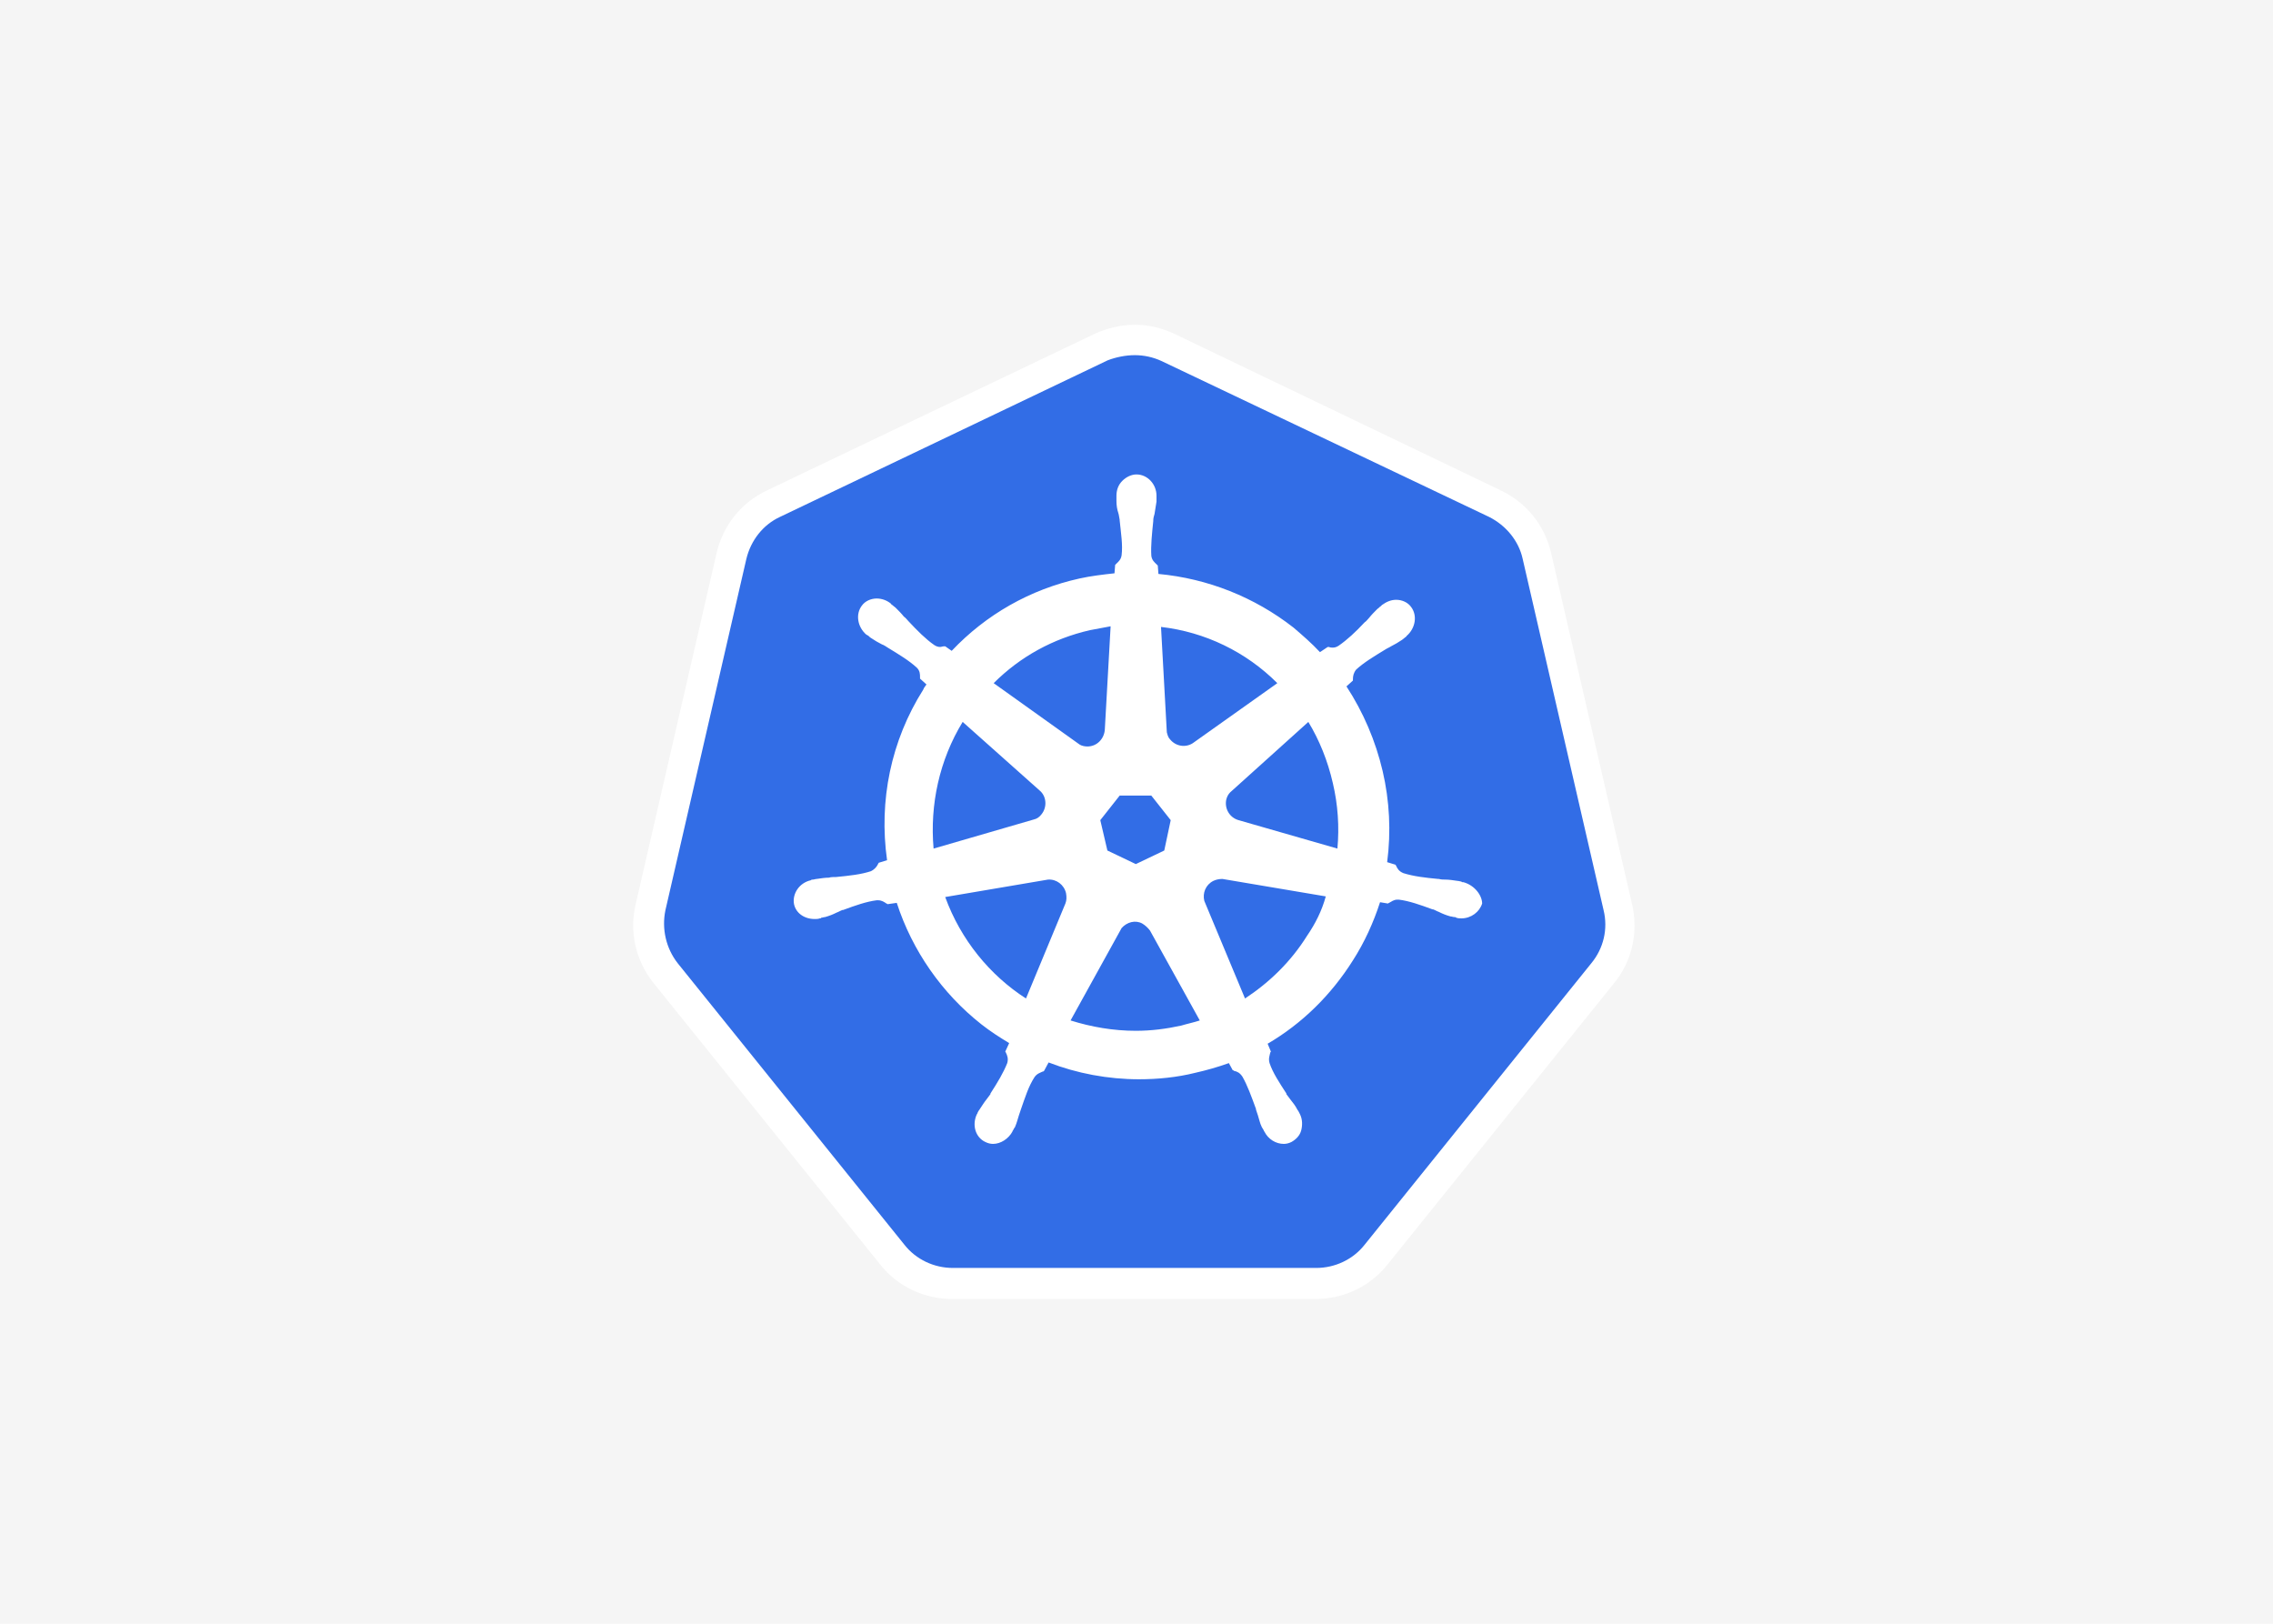
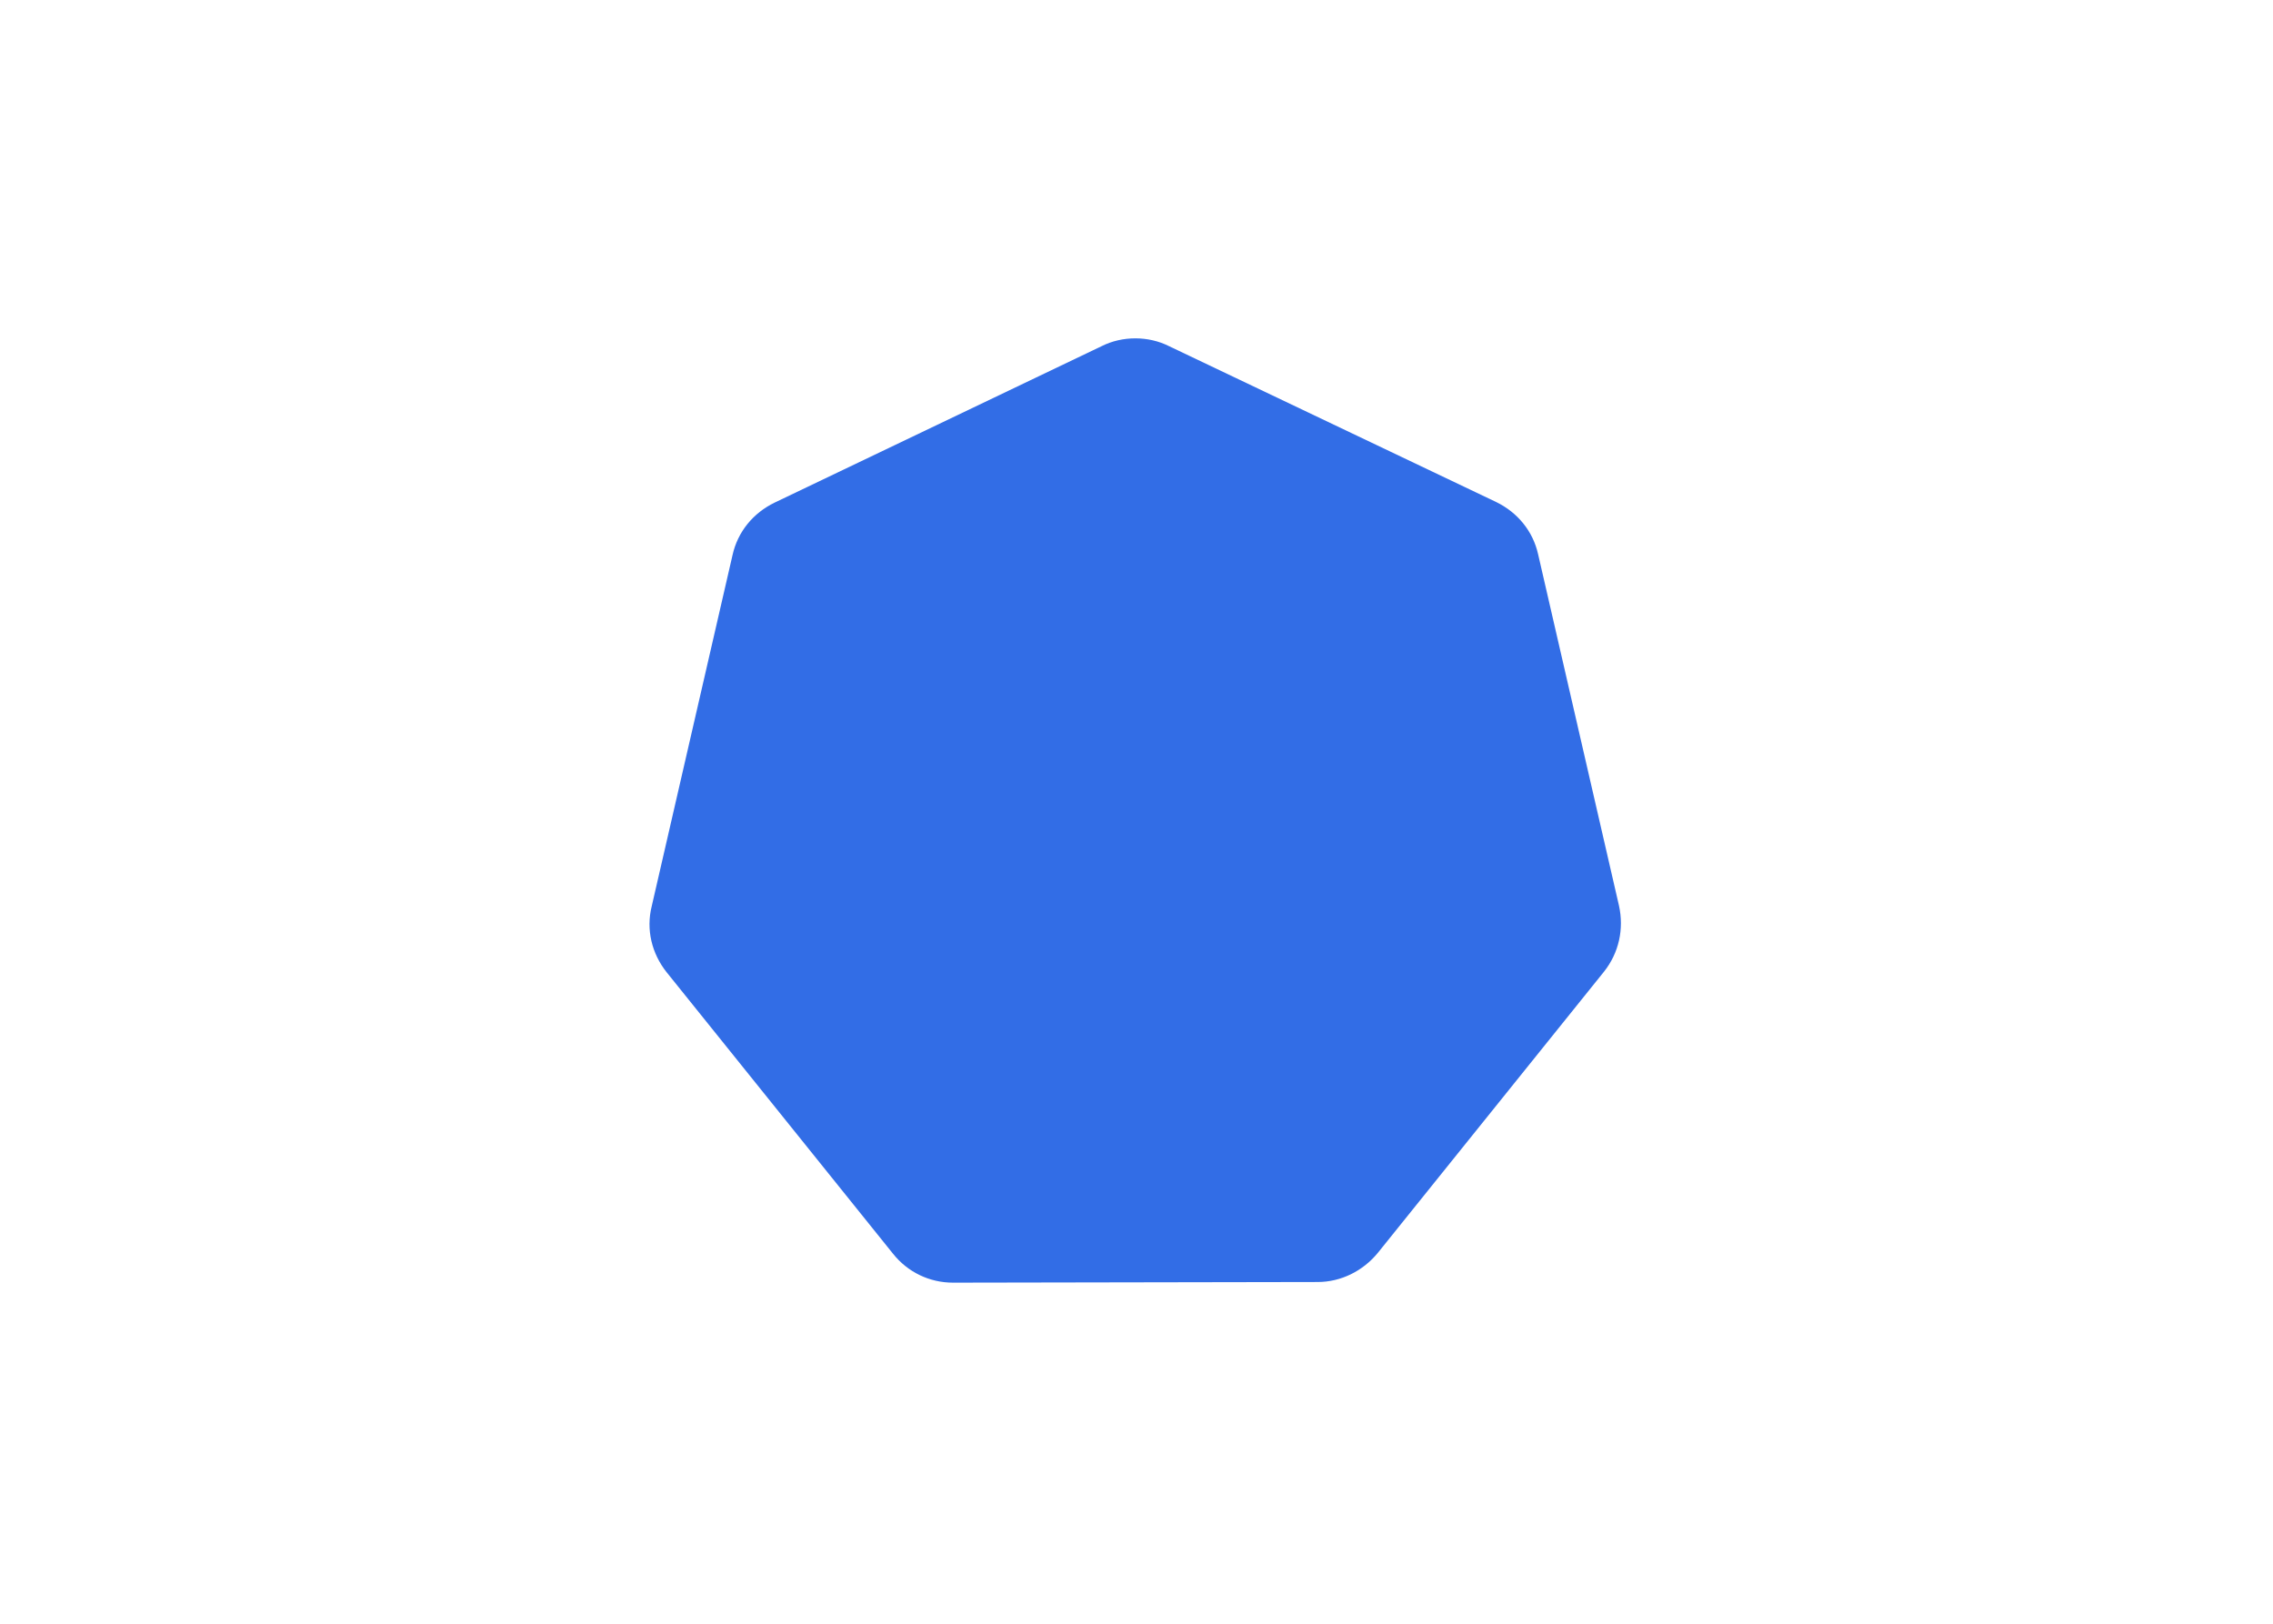
<svg xmlns="http://www.w3.org/2000/svg" width="140" height="100" viewBox="0 0 140 100" fill="none">
-   <rect width="140" height="100" fill="#F5F5F5" />
  <path d="M58.698 78.994C57.264 78.994 55.911 78.357 54.995 77.202L41.057 59.874C40.141 58.719 39.783 57.246 40.141 55.811L45.119 34.182C45.437 32.748 46.393 31.593 47.707 30.956L67.858 21.316C68.495 20.997 69.212 20.838 69.929 20.838C70.645 20.838 71.362 20.997 71.999 21.316L92.15 30.916C93.464 31.553 94.42 32.708 94.738 34.142L99.716 55.772C100.035 57.206 99.716 58.679 98.8 59.835L84.862 77.162C83.946 78.277 82.592 78.954 81.159 78.954L58.699 78.994H58.698Z" fill="#326DE6" />
-   <path d="M69.898 21.873C70.456 21.873 71.014 21.992 71.533 22.231L91.712 31.833C92.749 32.351 93.546 33.307 93.786 34.422L98.77 56.056C99.05 57.211 98.77 58.407 98.013 59.323L84.055 76.653C83.337 77.57 82.221 78.088 81.064 78.088H58.692C57.535 78.088 56.419 77.57 55.701 76.653L41.743 59.323C41.025 58.407 40.746 57.211 40.985 56.056L45.97 34.422C46.249 33.267 47.007 32.311 48.044 31.833L68.223 22.192C68.742 21.992 69.34 21.873 69.898 21.873L69.898 21.873ZM69.898 20C69.06 20 68.223 20.199 67.425 20.558L47.246 30.199C45.651 30.956 44.535 32.351 44.136 34.064L39.151 55.697C38.752 57.41 39.151 59.163 40.267 60.558L54.225 77.889C55.302 79.243 56.937 80 58.652 80H81.024C82.739 80 84.374 79.243 85.451 77.889L99.409 60.558C100.525 59.203 100.924 57.41 100.525 55.697L95.54 34.064C95.142 32.351 94.025 30.956 92.43 30.199L72.33 20.558C71.573 20.199 70.735 20 69.898 20Z" fill="white" />
-   <path d="M90.135 54.33C90.095 54.33 90.095 54.33 90.135 54.33H90.095C90.055 54.33 90.016 54.33 90.016 54.29C89.936 54.29 89.856 54.251 89.777 54.251C89.498 54.211 89.259 54.171 89.021 54.171C88.901 54.171 88.782 54.171 88.623 54.131H88.583C87.747 54.051 87.071 53.972 86.434 53.773C86.155 53.654 86.076 53.495 85.996 53.335C85.996 53.295 85.956 53.295 85.956 53.256L85.439 53.097C85.683 51.224 85.589 49.324 85.16 47.485C84.726 45.631 83.972 43.867 82.932 42.272L83.33 41.914V41.834C83.33 41.635 83.37 41.436 83.529 41.237C84.006 40.799 84.603 40.441 85.32 40.003C85.439 39.924 85.558 39.884 85.678 39.804C85.916 39.685 86.115 39.566 86.354 39.407C86.394 39.367 86.474 39.327 86.553 39.248C86.593 39.208 86.633 39.208 86.633 39.168C87.19 38.69 87.309 37.894 86.911 37.377C86.712 37.098 86.354 36.939 85.996 36.939C85.678 36.939 85.399 37.059 85.121 37.258L85.041 37.337C84.962 37.377 84.922 37.456 84.842 37.496C84.643 37.695 84.484 37.854 84.325 38.053C84.245 38.133 84.166 38.252 84.046 38.332C83.489 38.929 82.972 39.407 82.454 39.765C82.335 39.844 82.216 39.884 82.096 39.884C82.017 39.884 81.937 39.884 81.857 39.844H81.778L81.3 40.163C80.783 39.606 80.226 39.128 79.669 38.65C77.27 36.775 74.383 35.629 71.351 35.347L71.311 34.83L71.232 34.75C71.112 34.631 70.953 34.512 70.913 34.233C70.874 33.596 70.953 32.88 71.033 32.084V32.044C71.033 31.925 71.073 31.766 71.112 31.646C71.152 31.408 71.192 31.169 71.232 30.89V30.532C71.232 29.816 70.675 29.219 69.998 29.219C69.68 29.219 69.361 29.378 69.123 29.617C68.884 29.855 68.765 30.174 68.765 30.532V30.85C68.765 31.129 68.804 31.368 68.884 31.606C68.924 31.726 68.924 31.845 68.963 32.004V32.044C69.043 32.84 69.162 33.556 69.083 34.193C69.043 34.472 68.884 34.591 68.765 34.711L68.685 34.79L68.645 35.307C67.929 35.387 67.212 35.467 66.496 35.626C63.432 36.302 60.726 37.855 58.617 40.083L58.219 39.804H58.139C58.06 39.804 57.98 39.844 57.9 39.844C57.781 39.844 57.661 39.804 57.542 39.725C57.025 39.367 56.507 38.849 55.95 38.252C55.871 38.173 55.791 38.053 55.672 37.974C55.513 37.775 55.353 37.615 55.154 37.417C55.114 37.377 55.035 37.337 54.955 37.258C54.916 37.218 54.876 37.218 54.876 37.178C54.629 36.974 54.32 36.862 54 36.859C53.642 36.859 53.284 37.019 53.085 37.297C52.687 37.815 52.806 38.61 53.363 39.088C53.403 39.088 53.403 39.128 53.443 39.128C53.522 39.168 53.562 39.247 53.642 39.287C53.881 39.446 54.08 39.566 54.319 39.685C54.438 39.725 54.557 39.804 54.677 39.884C55.393 40.322 55.99 40.68 56.468 41.118C56.667 41.317 56.667 41.516 56.667 41.715V41.794L57.064 42.153C56.985 42.272 56.905 42.352 56.865 42.471C54.876 45.615 54.12 49.316 54.637 52.977L54.12 53.136C54.12 53.176 54.08 53.176 54.08 53.216C54 53.375 53.881 53.534 53.642 53.654C53.045 53.852 52.329 53.932 51.493 54.012H51.453C51.334 54.012 51.175 54.012 51.055 54.052C50.817 54.052 50.578 54.091 50.299 54.131C50.22 54.131 50.14 54.171 50.06 54.171C50.021 54.171 49.981 54.171 49.941 54.211C49.225 54.37 48.787 55.047 48.906 55.683C49.026 56.24 49.543 56.599 50.18 56.599C50.299 56.599 50.379 56.599 50.498 56.559C50.538 56.559 50.578 56.559 50.578 56.519C50.657 56.519 50.737 56.479 50.816 56.479C51.095 56.4 51.294 56.32 51.533 56.201C51.652 56.161 51.772 56.081 51.891 56.042H51.931C52.687 55.763 53.363 55.524 54 55.444H54.08C54.319 55.444 54.478 55.564 54.597 55.644C54.637 55.644 54.637 55.683 54.677 55.683L55.234 55.604C56.189 58.548 58.02 61.175 60.447 63.085C61.004 63.523 61.561 63.881 62.158 64.24L61.92 64.757C61.92 64.797 61.959 64.797 61.959 64.836C62.039 64.996 62.118 65.195 62.039 65.473C61.8 66.07 61.442 66.667 61.004 67.344V67.383C60.925 67.503 60.845 67.582 60.766 67.702C60.606 67.901 60.487 68.1 60.328 68.338C60.288 68.378 60.248 68.458 60.208 68.537C60.208 68.577 60.169 68.617 60.169 68.617C59.85 69.294 60.089 70.05 60.686 70.328C60.845 70.408 61.004 70.448 61.163 70.448C61.641 70.448 62.119 70.129 62.357 69.691C62.357 69.652 62.397 69.612 62.397 69.612C62.437 69.532 62.477 69.453 62.516 69.413C62.636 69.134 62.676 68.935 62.755 68.697L62.875 68.338C63.153 67.543 63.352 66.906 63.71 66.349C63.869 66.11 64.069 66.07 64.228 65.99C64.267 65.99 64.267 65.99 64.307 65.951L64.586 65.433C66.337 66.11 68.247 66.468 70.157 66.468C71.311 66.468 72.505 66.349 73.62 66.07C74.321 65.913 75.012 65.714 75.689 65.473L75.928 65.911C75.968 65.911 75.968 65.911 76.007 65.951C76.206 65.99 76.365 66.07 76.525 66.309C76.843 66.866 77.082 67.543 77.36 68.299V68.338L77.48 68.697C77.559 68.935 77.599 69.174 77.718 69.413C77.758 69.492 77.798 69.532 77.838 69.612C77.838 69.652 77.878 69.691 77.878 69.691C78.116 70.169 78.594 70.448 79.072 70.448C79.231 70.448 79.39 70.408 79.549 70.328C79.828 70.169 80.066 69.93 80.146 69.612C80.226 69.294 80.226 68.935 80.067 68.617C80.067 68.577 80.027 68.577 80.027 68.537C79.987 68.458 79.947 68.379 79.907 68.338C79.788 68.1 79.629 67.901 79.47 67.702C79.39 67.582 79.311 67.503 79.231 67.384V67.344C78.793 66.667 78.395 66.07 78.196 65.473C78.117 65.195 78.196 65.035 78.236 64.836C78.236 64.797 78.276 64.797 78.276 64.757L78.077 64.279C80.186 63.046 81.977 61.294 83.33 59.146C84.046 58.031 84.603 56.797 85.001 55.564L85.479 55.643C85.519 55.643 85.519 55.603 85.558 55.603C85.717 55.524 85.837 55.405 86.076 55.405H86.155C86.792 55.484 87.468 55.723 88.225 56.002H88.264C88.384 56.041 88.503 56.121 88.623 56.161C88.861 56.28 89.06 56.36 89.339 56.439C89.418 56.439 89.498 56.479 89.578 56.479C89.618 56.479 89.657 56.479 89.697 56.519C89.817 56.559 89.896 56.559 90.016 56.559C90.612 56.559 91.13 56.161 91.289 55.644C91.289 55.166 90.851 54.529 90.135 54.33V54.33ZM71.709 52.38L69.958 53.216L68.207 52.38L67.77 50.51L68.963 48.998H70.913L72.107 50.51L71.71 52.38H71.709ZM82.096 48.241C82.405 49.557 82.499 50.915 82.375 52.261L76.286 50.51C75.729 50.351 75.41 49.793 75.53 49.236C75.57 49.077 75.649 48.918 75.769 48.798L80.584 44.461C81.26 45.575 81.778 46.849 82.096 48.241ZM78.674 42.073L73.46 45.774C73.023 46.053 72.426 45.973 72.067 45.535C71.948 45.416 71.909 45.257 71.868 45.097L71.51 38.61C74.221 38.922 76.746 40.143 78.674 42.073ZM67.133 38.809C67.571 38.73 67.969 38.65 68.406 38.571L68.048 44.938C68.008 45.495 67.571 45.973 66.974 45.973C66.814 45.973 66.615 45.933 66.496 45.853L61.203 42.073C62.835 40.441 64.865 39.327 67.133 38.809ZM59.293 44.46L64.029 48.679C64.466 49.037 64.506 49.713 64.148 50.151C64.029 50.31 63.87 50.43 63.671 50.47L57.502 52.261C57.264 49.554 57.86 46.808 59.293 44.46ZM58.218 55.245L64.546 54.171C65.064 54.131 65.541 54.489 65.66 55.007C65.7 55.245 65.7 55.444 65.621 55.643L63.193 61.493C60.965 60.06 59.173 57.872 58.218 55.245ZM72.744 63.165C71.829 63.364 70.913 63.483 69.958 63.483C68.566 63.483 67.212 63.245 65.939 62.846L69.083 57.156C69.401 56.797 69.918 56.638 70.356 56.877C70.542 56.991 70.704 57.139 70.834 57.315L73.898 62.846C73.54 62.966 73.142 63.045 72.744 63.165H72.744ZM80.504 57.633C79.509 59.225 78.196 60.498 76.684 61.493L74.177 55.484C74.057 55.007 74.256 54.489 74.734 54.25C74.893 54.171 75.092 54.131 75.291 54.131L81.658 55.206C81.42 56.081 81.022 56.877 80.504 57.633Z" fill="white" />
</svg>